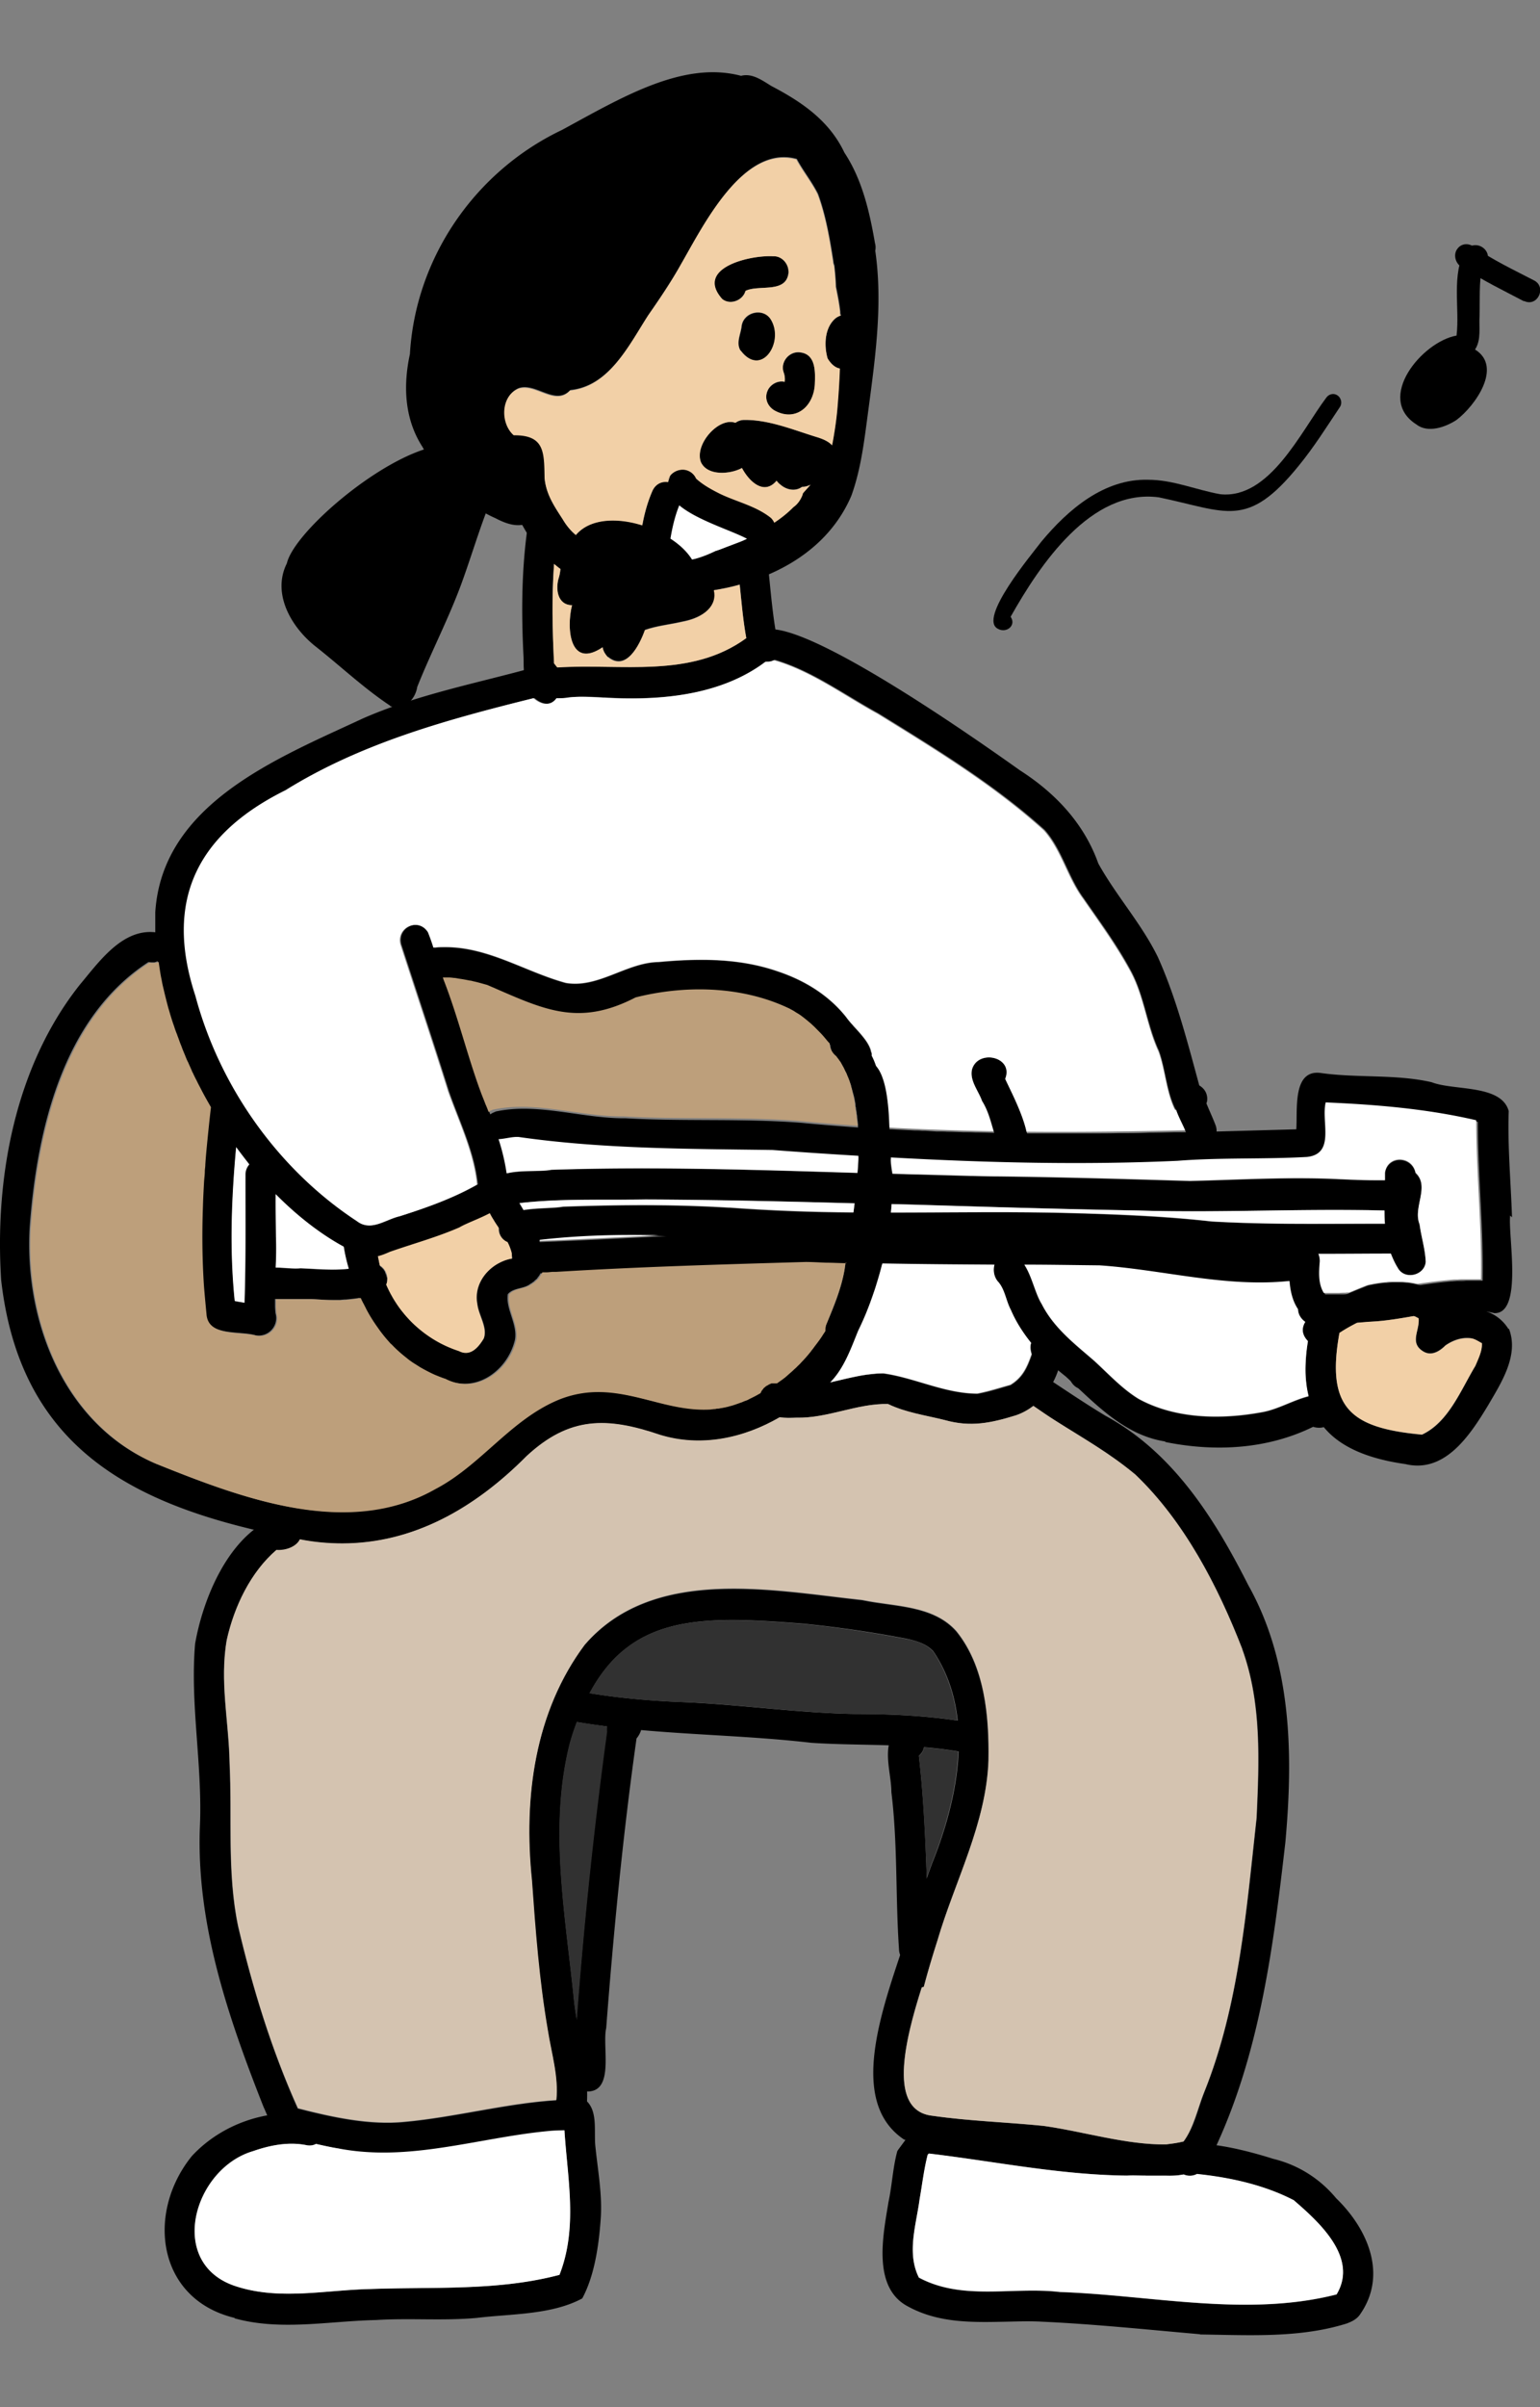
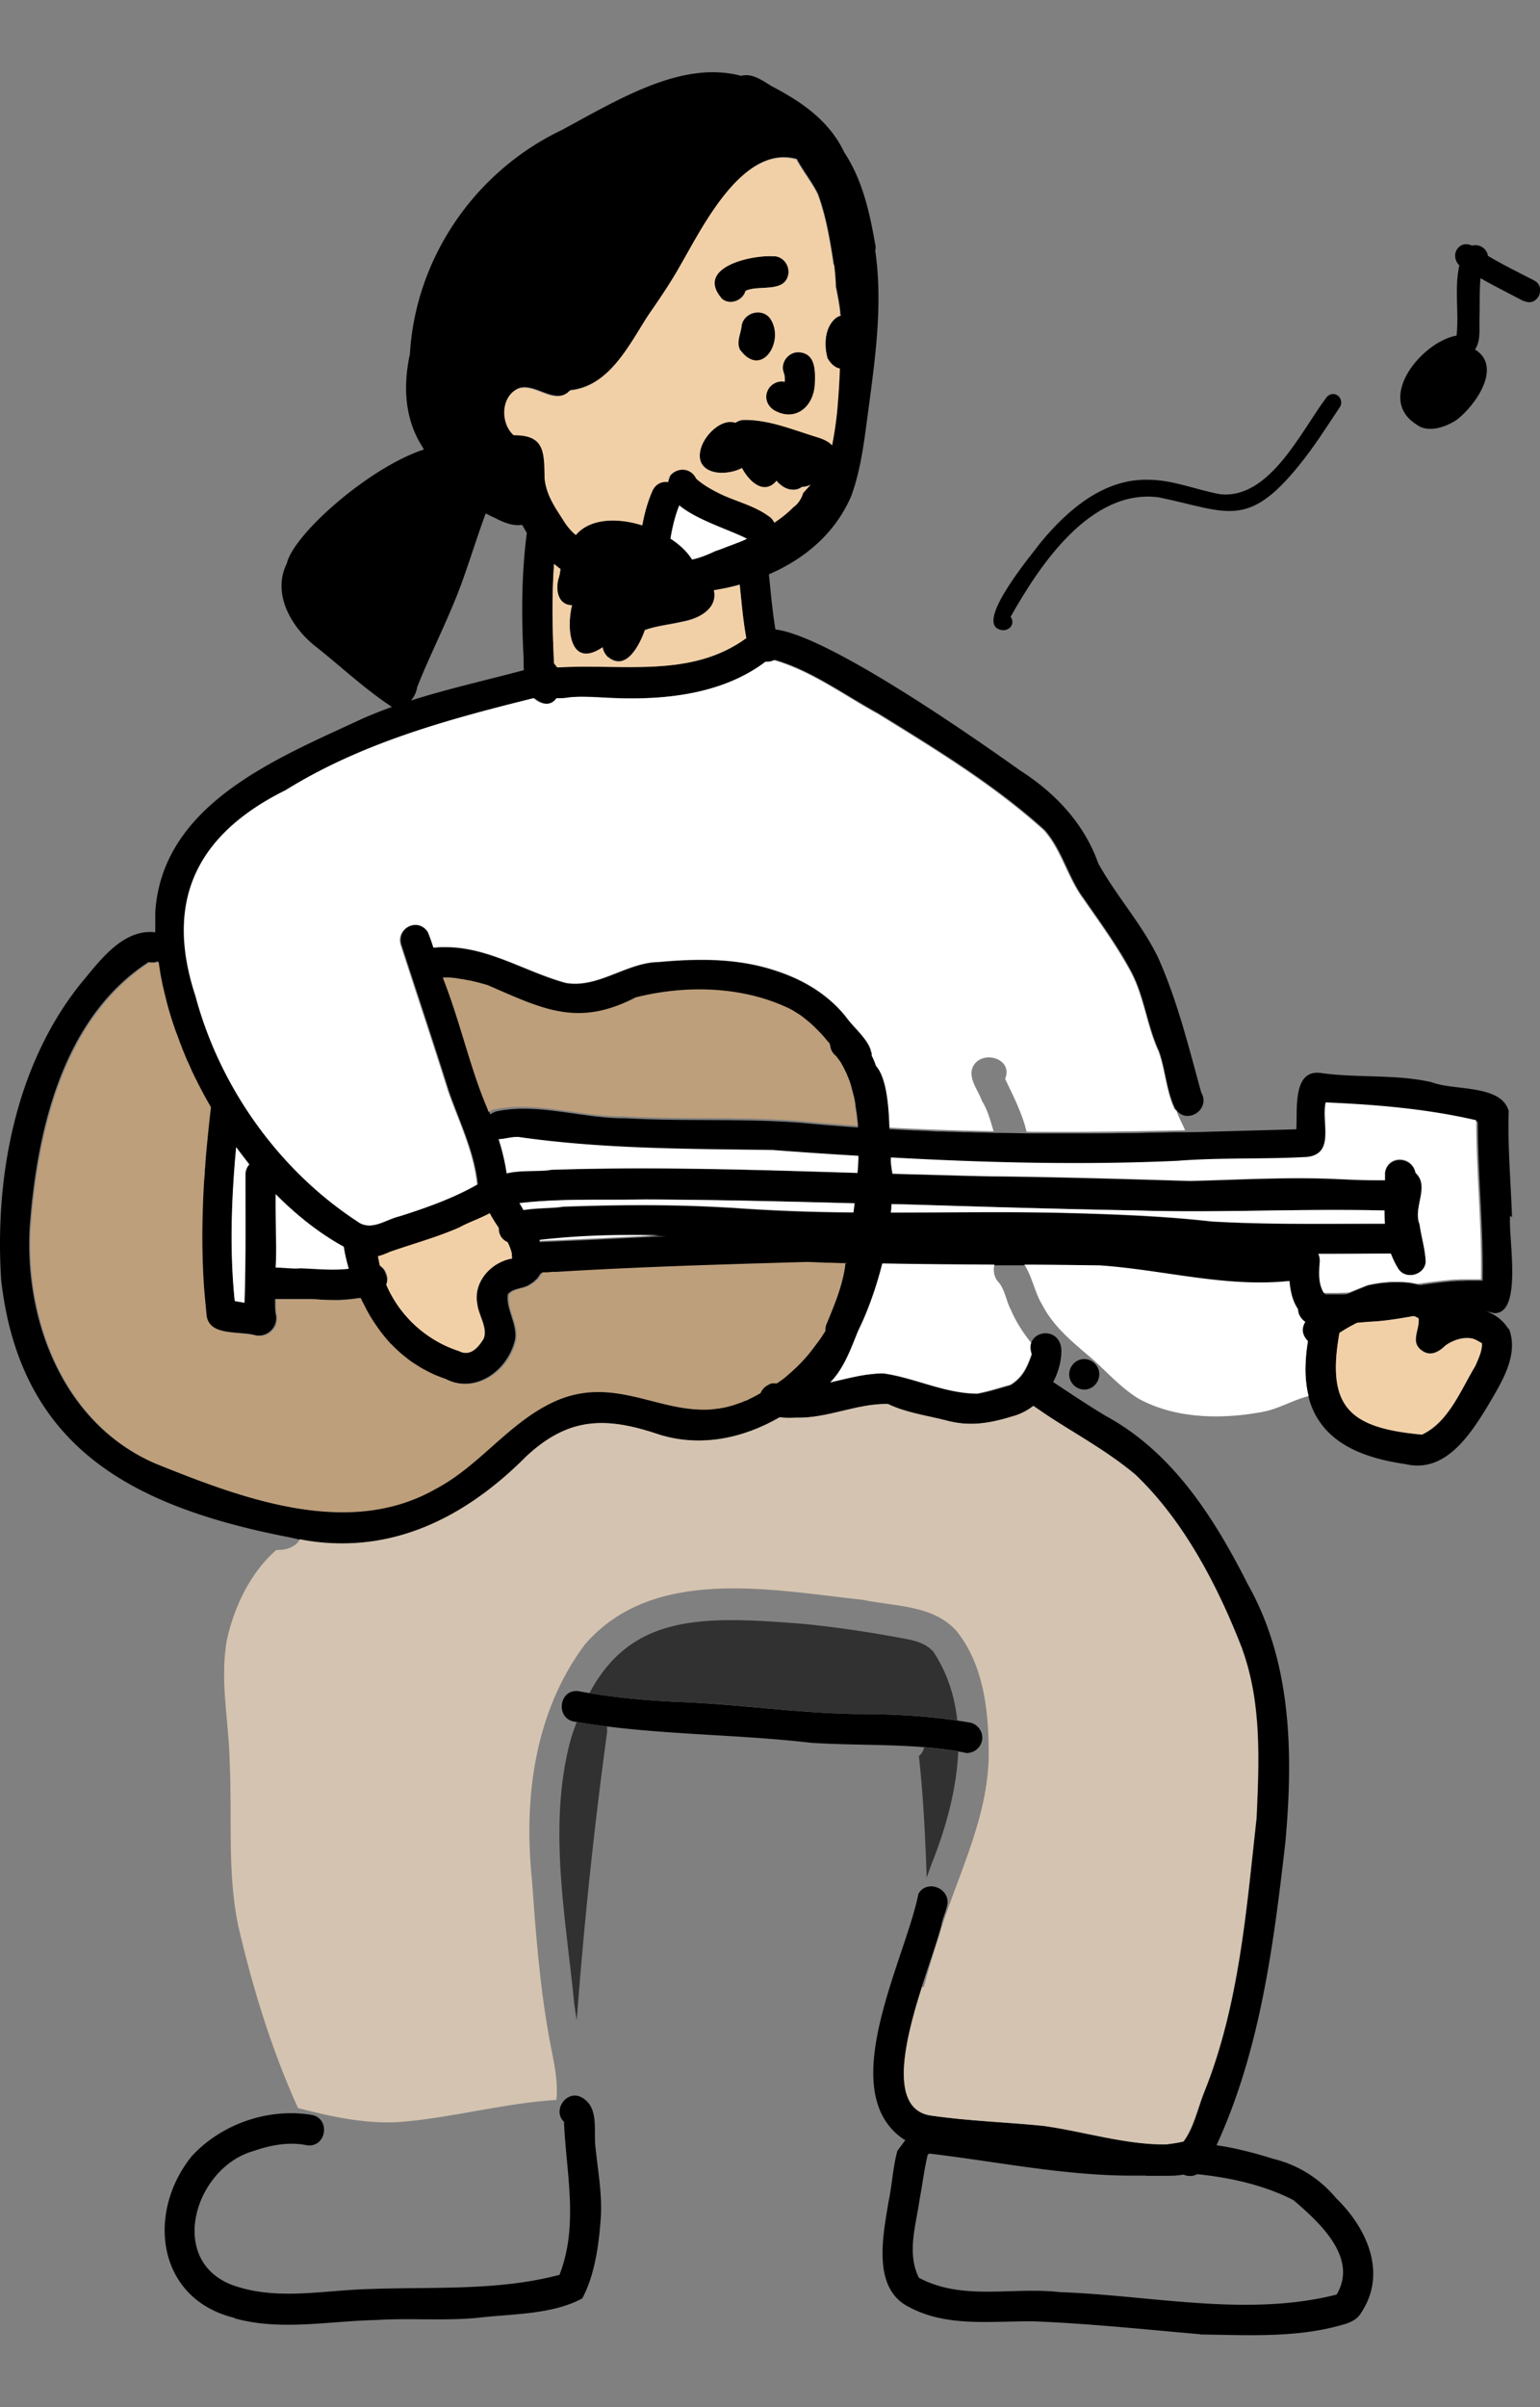
<svg xmlns="http://www.w3.org/2000/svg" width="64" height="100" viewBox="0 0 64 100" fill="none">
  <rect x="0" y="0" width="64" height="100" fill="#808080" stroke="none" />
  <path d="M16.227 29.325c-1.104-.729-2.09-1.667-3.133-2.486-.986-.788-1.803-2.176-1.173-3.434.276-1.208 3.409-3.983 5.695-4.732-.02-.04-.04-.07-.06-.11-.748-1.157-.807-2.535-.521-3.853.236-4.023 2.729-7.607 6.325-9.314 2.482-1.348 5.024-2.885 7.438-2.246.453-.12.867.18 1.251.419 1.261.659 2.414 1.438 3.045 2.775.739 1.118 1.044 2.456 1.27 3.764.03.1.03.21.01.31.316 2.166.01 4.382-.276 6.538-.167 1.228-.295 2.476-.719 3.644-1.241 2.895-4.551 4.063-7.527 4.063-.305 0-.61-.01-.916-.04-.581-.07-1.547-.03-2.069-.38-.05 0-.099.01-.148 0-.364 0-.768-.219-1.084-.369a5.458 5.458 0 0 1-1.93-2.066h-.03c-.375.05-.759-.11-1.084-.28a5.087 5.087 0 0 1-.404-.2c-.374 1-.68 2.027-1.054 3.036-.532 1.417-1.232 2.765-1.793 4.172-.07.45-.414.85-.847.85a.783.783 0 0 1-.296-.06h.03zm6.404-9.484c.059.69.404 1.188.758 1.737.227.39.542.69.916.909.08.1.168.2.266.28.247.189.513.299.818.349.217.04.444.05.66.06.06.02.109.03.168.05.187.05.374.09.561.12.138.02.286.03.424.03.187 0 .384-.01.571-.02h-.088c.384-.01.788-.03 1.152-.13.316-.08.601-.21.897-.34.04-.01.079-.02.118-.04.168-.06.335-.13.503-.19.177-.06.345-.12.512-.2.246-.099.463-.229.68-.369.05-.03.098-.06.157-.1a5.38 5.38 0 0 0 1.252-.928 1.058 1.058 0 0 0 .394-.569c.01-.01.02-.02.03-.04.186-.21.383-.419.551-.649.246-.33.463-.698.581-1.098.08-.25.109-.509.158-.768.05-.31.089-.61.118-.919.05-.669.099-1.348.118-2.026.02-.67.09-1.338.02-2.007v.01-.07.01c-.04-.35-.108-.689-.177-1.028-.01-.3-.04-.59-.07-.889a.423.423 0 0 1-.039-.16c-.147-.948-.315-1.906-.64-2.805-.256-.509-.62-.958-.887-1.457-.02 0-.04 0-.049-.01-2.197-.55-3.832 2.785-4.749 4.372-.414.73-.886 1.428-1.36 2.117-.807 1.248-1.625 2.965-3.25 3.125-.365.389-.779.22-1.202.06-.316-.12-.631-.24-.936-.14-.74.31-.76 1.447-.198 1.936h.04c1.241 0 1.222.71 1.241 1.757l-.02.03z" fill="#000" />
  <path d="M30.778 14.57c-.197-.34.02-.688.05-1.038.098-.579.916-.759 1.221-.24.562.939-.404 2.406-1.26 1.278h-.01zM32.236 17.086c-.305-.15-.482-.5-.344-.829.108-.28.433-.459.719-.389.02-.14 0-.28-.05-.41-.137-.449.276-.898.73-.808.63.1.59.829.571 1.328-.05.898-.759 1.547-1.626 1.108zM32.394 20.11s-.089-.089-.128-.139c-.532.639-1.162.01-1.438-.529-.473.26-1.429.34-1.705-.24-.335-.878 1.202-2.376 1.813-1.297.217.01.424.14.561.3.06.069.119.139.168.209.483-.61 1.192-.08 1.429.479.936-.16 1.27 1.278.236 1.328-.286.21-.68.12-.926-.12l-.01.01z" fill="#000" />
  <path d="M33.596 20.11a.997.997 0 0 1-.61-.239.57.57 0 0 1-.178-.34c-.601-.269-1.458-.239-1.862-.798-.818-.04-.848-1.248-.01-1.288 1.044-.01 2.05.42 3.034.72.355.109.75.289.779.718.473.21.473.968-.02 1.158-.355.13-.749.1-1.123.07h-.01zM26.768 24.374c-.502-.19-.404-.77-.305-1.188.177-.939.256-1.907.65-2.786.325-.768 1.478-.3 1.173.48-.385.908-.454 1.926-.64 2.895.019.439-.483.778-.868.599h-.01z" fill="#000" />
  <path d="M31.182 22.457c-.867-.55-4.02-1.258-3.32-2.696a.907.907 0 0 0-.108.22c.069-.34.453-.539.768-.46a.64.64 0 0 1 .414.35c.296.27.63.46.985.63.7.339 1.508.508 2.128 1.007.572.57-.246 1.468-.857.939l-.01.01zM34.394 14.89c-.158-.55-.128-1.308.355-1.687.325-.22.827-.26 1.103.07.227.269.168.618.079.928-.148.789-.946 1.657-1.537.689zM30 12.414c-1.143-1.298 1.202-1.827 2.128-1.767.345-.02.63.29.64.629-.049.948-1.231.529-1.793.809-.108.399-.65.598-.975.329z" fill="#000" />
  <path d="M25.104 28.976c-.513-.03-.986-.06-1.449 0-.542.09-1.143.04-1.488-.45-.492-.23-.384-.848-.413-1.297-.089-1.787-.08-3.584.177-5.361.128-.859 1.409-.64 1.241.21-.266 1.876-.236 3.623-.147 5.48.049.05.088.11.138.17 2.67-.17 5.537.47 7.852-1.218-.187-1.038-.237-2.097-.375-3.145a.631.631 0 0 1 .532-.718c.335-.05.67.19.71.539.128 1.098.197 2.216.404 3.314.108.19.128.42 0 .619-1.931 1.777-4.759 2.006-7.261 1.847h.079v.01z" fill="#000" />
  <path d="M23.025 27.828c.354.38.345.888.138 1.178 0 .02-.02.03-.04.05l-.088.09a.22.22 0 0 0-.05.03c-.01.01-.04.02-.059.03-.02.01-.04.01-.059.02h-.05c-.177.03-.384-.04-.61-.23-3.567.878-7.143 1.857-10.306 3.823-3.655 1.807-5.064 4.552-3.743 8.536 1.014 3.803 3.458 7.237 6.709 9.364.581.459 1.163-.06 1.773-.2 1.104-.36 2.207-.739 3.222-1.318-.138-1.357-.759-2.595-1.202-3.873-.64-2.037-1.32-4.073-1.98-6.1-.187-.709.749-1.128 1.143-.509.049.12.098.25.147.39.02.05.03.09.05.14.01.04.03.08.04.12.127.418.255.868.383 1.257.03.09.07.18.099.27.532 1.407.896 2.865 1.399 4.282l.089.24c.059.16.128.32.187.479.04.11.079.21.128.32.148.369.286.748.404 1.127.148.47.266.939.335 1.418.02.11.03.22.04.33.039.06.058.12.078.18.098.299-.03.548-.256.758-.158.14-.355.27-.572.38-.453.239-.975.419-1.26.588-.937.41-1.932.68-2.897 1.019a1.84 1.84 0 0 1-.296.12c-.03.01-.059.02-.098.03-.03 0-.07.02-.099.03-.187.05-.374.06-.561.02-.286-.12-.572-.26-.858-.41-.995-.55-1.95-1.298-2.837-2.186-.384-.39-.749-.799-1.094-1.228-.187-.23-.364-.47-.541-.71a18.736 18.736 0 0 1-1.094-1.676c-.138-.24-.276-.49-.404-.729-.069-.12-.128-.25-.187-.37-.06-.11-.109-.219-.168-.339 0-.02-.02-.04-.03-.06-.058-.12-.108-.24-.157-.359-.04-.1-.089-.19-.128-.29l-.079-.19c-.04-.09-.079-.189-.108-.279-.05-.12-.099-.25-.138-.37v-.01c-.05-.129-.089-.259-.138-.379-.04-.13-.089-.259-.128-.379-.04-.12-.07-.24-.108-.37-.08-.269-.138-.528-.198-.788-.03-.12-.059-.25-.078-.37-.03-.129-.05-.249-.07-.379l-.058-.379c-.06-.41-.09-.819-.109-1.218v-.848c.286-4.523 5.104-6.41 8.611-8.047 2.128-.938 4.473-1.417 6.68-2.006.414-.16.916-.37 1.27.01l.01-.03z" fill="#000" />
  <path d="M22.552 52.156c.04.24.02.48-.07.69 0 .02-.019.039-.029.059a.42.42 0 0 1-.088.14c-.01.02-.03.04-.04.06-.01.01-.02.03-.04.04-.01.01-.019.02-.039.03l-.059.06c-.02.02-.05.03-.069.05-.02.02-.049.03-.079.05-.275.219-.7.149-.936.428-.098.61.414 1.248.296 1.897-.305 1.298-1.675 2.276-2.946 1.608-.079-.03-.157-.05-.226-.08-.06-.02-.119-.05-.178-.07a5.152 5.152 0 0 1-.847-.46c-.069-.04-.128-.09-.197-.13-.06-.04-.108-.079-.168-.129a5.358 5.358 0 0 1-.61-.549l-.109-.11a4.624 4.624 0 0 1-.394-.479.36.36 0 0 1-.069-.1 5.49 5.49 0 0 1-.512-.828.914.914 0 0 1-.07-.14c-.048-.09-.098-.19-.137-.28a8.515 8.515 0 0 1-.443-1.218 7.13 7.13 0 0 1-.207-.908c0-.05-.02-.11-.03-.16 0-.469.522-.808.936-.569.306.27.424.689.512 1.118.03.13.05.25.08.38.048.24.108.469.206.669.02.04.04.09.06.13.029.08.068.159.108.239.04.08.069.15.118.22 0 .01.01.02.02.04.03.06.069.12.098.17.01.02.03.049.05.069.029.06.068.11.108.17 0 .01.02.03.03.04.039.06.088.12.137.18l.02.02.128.159c.02.02.04.05.069.07a3.274 3.274 0 0 0 .345.35l.177.149c.099.08.187.15.296.22.049.04.088.07.138.1.069.05.138.09.207.13.049.03.108.06.157.09.05.03.089.049.138.069.06.03.128.07.197.09.158.07.325.13.493.19.463.24.798-.14 1.024-.52.178-.449-.216-.968-.266-1.437-.118-.63.197-1.218.69-1.567.02-.02.04-.03.06-.04.029-.02.058-.04.078-.05l.177-.09c.05-.02.089-.04.138-.06.02 0 .05-.02.07-.02.049-.02.098-.03.137-.04.02 0 .05 0 .07-.01h.029c0-.08-.02-.15-.04-.22 0-.04-.02-.08-.03-.12-.039-.12-.088-.239-.147-.359-.109-.21-.237-.41-.365-.609-.059-.09-.118-.17-.167-.26-.03-.05-.06-.1-.089-.139-.04-.06-.069-.13-.108-.19a1.838 1.838 0 0 1-.197-.609c0-.23.118-.429.295-.549.148-.1.345-.13.522-.08.08.02.148.05.207.09.158.11.257.3.266.5.04.08.09.15.129.229.059.09.118.19.167.28.256.409.522.808.67 1.257 0 .01 0 .03.01.04.069.2.108.4.118.61h.02zM25.261 27.299a.878.878 0 0 1-.207-.36c0-.02 0-.03-.01-.05-1.36.919-1.517-.768-1.27-1.747-.621 0-.71-.689-.543-1.168.138-.479.02-1.158.503-1.437.887-1.857 4.68-.6 5.212 1.058 1.27.898.847 1.947-.562 2.216-.59.14-1.054.17-1.576.35-.217.608-.778 1.747-1.537 1.118l-.01.02z" fill="#000" />
  <path d="M35.754 54.502c-.05.12-.089.25-.138.37-.04.11-.089.23-.128.34v.01c-.05.119-.089.239-.138.358-.01.03-.02.06-.04.08v.03s-.03.08-.049.12c-.02.04-.03.08-.05.12-.048.11-.108.23-.157.34-.04.07-.089.14-.128.209l-.089.12c-.108.17-.226.33-.344.499-.06.09-.129.18-.188.27-.039.05-.088.09-.138.14-.364.359-.748.698-1.172.988-.197.14-.394.27-.6.389-1.508.878-3.282 1.248-4.976.729-2.207-.75-3.764-.769-5.547.888-2.177 2.186-4.73 3.624-7.655 3.624-.572 0-1.163-.05-1.764-.17-.118-.02-.236-.05-.364-.08-.523-.1-1.045-.21-1.547-.329C4.966 62.219.798 59.733.049 53.185c-.276-4.263.582-8.895 3.271-12.28.788-.938 1.754-2.325 3.123-2.176h.02c.65.17.552 1.008.079 1.208-.02 0-.04.01-.05.02-.029 0-.049.02-.078.02h-.04c-.059 0-.128 0-.207-.01-3.576 2.326-4.64 7.018-4.935 11.021-.227 3.954 1.448 8.186 5.211 9.804 3.577 1.437 7.98 3.124 11.606 1.048 1.912-.998 3.153-2.925 5.183-3.734 1.399-.539 2.6-.24 3.783.07.808.2 1.606.41 2.463.36.069 0 .138-.01.207-.02h.128c.118-.02.236-.04.364-.07a.8.8 0 0 0 .148-.04c.04 0 .089-.02.138-.04l.06-.02c.078-.03.167-.06.255-.09l.148-.06c.05-.02.099-.04.158-.07.049-.02.098-.05.157-.08.099-.05.207-.11.316-.17 0 0 .059-.03.088-.05.217-.11.414-.229.611-.359.079-.05.158-.11.237-.17l.118-.09c.03-.02.059-.05.089-.08a3.3 3.3 0 0 0 .275-.249c.04-.04.08-.08.119-.11l.167-.17c.138-.139.276-.299.394-.448.05-.05.089-.11.128-.17.06-.07.109-.14.158-.21.069-.09.138-.18.197-.28.05-.06.089-.13.128-.189v-.02s.05-.07.069-.11c.286-.449.7-1.198 1.3-.748.03.02.06.05.08.07l.039.01zM36.236 43.73s.01.09 0 .13c0 .08-.02.16-.059.24a.78.78 0 0 1-.226.26.597.597 0 0 1-.591.03.745.745 0 0 1-.257-.21c-.206-.26-.404-.53-.62-.789 0 0-.06-.08-.099-.12a5.117 5.117 0 0 0-.305-.349l-.099-.1-.118-.12c-.05-.05-.099-.09-.148-.14-.108-.1-.226-.199-.354-.289-.05-.03-.09-.07-.138-.1a1.69 1.69 0 0 0-.178-.11l-.207-.12c-.059-.03-.108-.05-.167-.08-1.931-.878-4.227-.908-6.256-.398-2.434 1.257-3.882.469-6.168-.52a6.016 6.016 0 0 0-.571-.15l-.148-.03a6.113 6.113 0 0 0-.453-.08l-.207-.03c-.079 0-.158-.019-.236-.019h-.316a.668.668 0 0 1-.552.04c-.453-.18-.522-.829-.137-1.118a.79.79 0 0 1 .384-.17c.167-.03.345-.03.502-.03 1.803 0 3.32 1.028 5.005 1.488 1.34.23 2.522-.849 3.852-.869 1.675-.16 3.35-.17 4.956.39 1.104.369 2.108.978 2.838 1.896.059.08.128.17.207.26.029.03.059.06.078.09.07.08.148.16.217.24.03.03.06.07.089.099.088.11.177.21.246.32.02.03.04.05.05.08.078.13.127.249.147.379h.04z" fill="#000" />
  <path d="M36.906 46.845c0 .33 0 .76-.02 1.248 0 .21-.019.44-.029.67-.03.398-.059.818-.098 1.257l-.04.35c-.03.279-.059.568-.098.848l-.06.44c-.039.279-.078.558-.127.828-.09.519-.197 1.018-.316 1.467-.01 0-.03.02-.04.02-.167.12-.236.28-.305.47 0 .02-.01.04-.02.05-.049.12-.088.249-.137.369-.04.11-.089.23-.128.34v.01c-.05.119-.089.239-.138.358 0 .03-.02.06-.04.08v.03a.632.632 0 0 1-.423.19.61.61 0 0 1-.188-.03c-.01 0-.02 0-.029-.02a.661.661 0 0 1-.365-.529c0-.1 0-.19.04-.28.315-.748.63-1.497.758-2.296.01-.09.03-.17.04-.26.04-.259.088-.528.128-.818.03-.16.05-.32.079-.479.04-.26.079-.529.118-.799.02-.13.03-.25.05-.379.048-.41.098-.838.117-1.258.02-.24.03-.469.04-.699.01-.429 0-.848-.02-1.258v-.05c0-.1-.02-.199-.03-.299 0-.05-.01-.1-.02-.15 0-.07-.019-.13-.029-.19 0-.04 0-.07-.02-.11v-.059c0-.04-.01-.09-.02-.13a2.36 2.36 0 0 0-.088-.38c-.01-.05-.03-.099-.04-.149-.009-.05-.029-.09-.038-.14v-.02c-.01-.05-.03-.09-.05-.14v-.01c0-.02-.02-.05-.03-.07-.02-.05-.039-.1-.059-.139-.01-.03-.02-.05-.029-.08-.02-.05-.05-.11-.079-.16-.03-.05-.05-.1-.079-.15-.01-.02-.03-.05-.04-.07a.91.91 0 0 0-.078-.129.302.302 0 0 0-.05-.07.645.645 0 0 0-.098-.13c-.02-.02-.04-.03-.059-.05a.589.589 0 0 1-.167-.25c0-.02-.01-.04-.02-.059 0-.03-.01-.06-.02-.09v-.07c0-.08.01-.16.05-.24.64-.888 1.27-.239 1.714.72v.02c.03.06.05.12.079.18.03.079.059.149.088.229.306.798.483 1.677.454 2.046.02.11.03.29.03.51l-.02-.04zM11.468 51.398c.02.419 0 .838-.01 1.257-.02.44-.04.869-.03 1.298V54.243c0 .11.01.21.02.31a.727.727 0 0 1-.827.918c-.68-.2-2.02.06-2.08-.909-.048-.4-.088-.798-.108-1.208a32.605 32.605 0 0 1-.039-3.254c.01-.35.03-.699.05-1.048 0-.14.02-.27.029-.41 0-.09.01-.18.02-.27.02-.309.049-.618.078-.928.05-.489.099-.978.158-1.467v-.02c.108-.819 1.35-.669 1.251.16-.059.509-.118 1.028-.157 1.547-.197 2.126-.276 4.293-.06 6.39.09.019.188.029.276.049.04 0 .09.02.129.02.059-1.777.029-3.544.039-5.321 0-.16.059-.31.157-.42a.608.608 0 0 1 .464-.219c.335 0 .64.28.63.629v.819c0 .599 0 1.188.01 1.787z" fill="#000" />
  <path d="M16.089 53.045V53.265c0 .03-.02.06-.03.1 0 .02-.02.04-.03.07-.157.289-.472.358-.758.418-.108.02-.217.05-.325.06a2.27 2.27 0 0 1-.276.04l-.276.03h-.02c-.078 0-.167.01-.246.02H13.832c-.177 0-.364 0-.541-.02-.138 0-.266-.02-.404-.02h-1.892c-.492-.03-.739-.729-.374-1.078.236-.18.532-.22.827-.22.345 0 .71.06 1.035.03.66.03 1.34.09 2 .02.157-.02.315-.05.482-.08a.809.809 0 0 1 .562-.14c.099.01.177.05.256.1.02.01.05.03.07.05l.058.06c.02.02.04.04.05.07.01.02.03.04.039.06v.02c.01.02.02.05.03.07.01.02.02.05.03.07 0 .03.009.06.019.08l.01-.03zM62.759 50.5c-.09.858.541 4.092-.66 4.052-.07-.02-.148-.03-.217-.05-1.025-.2-2.08-.02-3.113.17h-.01l-.414.07c-.424.07-.857.13-1.281.16-.217.02-.434.04-.66.05-.63.05-1.271.08-1.902.06a.497.497 0 0 1-.256-.09.3.3 0 0 1-.069-.05c-.01 0-.02-.02-.03-.03-.019-.02-.039-.03-.048-.05a.302.302 0 0 1-.05-.07.4.4 0 0 1-.049-.09.688.688 0 0 1-.05-.23c-.226-.339-.315-.758-.354-1.168-2.66.28-5.261-.469-7.892-.648-.6 0-1.211-.02-1.812-.02h-5.074c-.325 0-.64 0-.966-.01-.384 0-.778 0-1.162-.02h-.217c-.355 0-.7-.01-1.054-.02h-.237c-.285 0-.571-.01-.857-.02-.286 0-.571-.02-.857-.03-3.448.1-6.906.19-10.355.41h-.128c-.088 0-.197.01-.295.02h-.158c-.552.03-1.133 0-1.212-.56V52.116c.05-.22.197-.379.384-.459a.617.617 0 0 1 .306-.04h.02c.147 0 .305-.01.453-.02 1.645-.06 3.29-.15 4.946-.23 2.58-.12 5.172-.219 7.753-.179.07 0 .148 0 .217.01.099 0 .207.01.305.02.325.02.65.03.976.04h.285c2.867.09 5.744 0 8.611.07 2.75.12 5.459.988 8.227.629.315-.35.857-.19 1.044.19.04.09.07.19.06.309-.05.47-.07.928.167 1.318h.64c.089 0 .168 0 .256-.01.06 0 .109 0 .168-.01.946-.07 1.892-.23 2.837-.36.099-.01.197-.03.296-.04.345-.05.68-.09 1.025-.12.098 0 .187-.02.285-.02h.08c.088 0 .167 0 .255-.01H61.616c.04-2.196-.197-4.392-.197-6.598-2.07-.48-4.168-.65-6.247-.739-.206.799.414 2.136-.778 2.266-1.783.11-3.586.02-5.38.16-3.94.18-7.95.08-11.91-.14h-.139l-1.103-.06h-.118c-1.192-.07-2.384-.16-3.557-.24-3.527-.05-7.054-.04-10.551-.538-.267-.02-.572.08-.838.09-.276.01-.512-.06-.63-.44a.635.635 0 0 1 .236-.689c.01-.01.03-.02.05-.03l.029-.02s.02 0 .03-.01c.01 0 .029-.01.039-.02.02 0 .03-.01.049-.02 1.773-.379 3.596.3 5.399.28 2.433.14 4.877 0 7.31.19.808.08 1.626.14 2.434.2h.05c.403.03.807.05 1.201.07h.079c.315.02.63.03.946.05.098 0 .197 0 .285.01h.138l.463.03h.08c.127 0 .255 0 .383.01.227 0 .454.01.67.02.168 0 .325 0 .493.01.286 0 .562.009.847.019.454 0 .907.01 1.36.02H45.3c.404 0 .818 0 1.222-.01.404 0 .818 0 1.222-.02.364 0 .729-.01 1.093-.02h.493c.434 0 .867-.02 1.31-.03l3.232-.09c.059-.798-.177-2.525 1.044-2.336 1.508.21 3.114.04 4.582.38.916.359 2.896.08 3.202 1.198-.05 1.467.088 2.945.137 4.412l-.078-.07z" fill="#000" />
  <path d="M58.956 49.67c0 .35-.286.64-.621.64-.266 0-.532-.02-.798-.03-.227 0-.453 0-.68-.01H55.931c-2.867-.02-5.704.11-8.571.02l-2.74-.06c-1.89-.04-3.792-.1-5.684-.16-.63-.02-1.261-.04-1.892-.05h-.295c-.325 0-.65-.02-.986-.03h-.265c-2.907-.08-5.803-.14-8.7-.16-1.872.04-3.803-.06-5.655.21a.633.633 0 0 1-.71-.54c-.088-1.097 1.774-.748 2.473-.898 4.247-.14 8.473 0 12.72.13h.167c.355.02.7.03 1.044.04h.247l1.083.03 2.168.06c.364 0 .72.02 1.084.02 2.68.03 5.36.11 8.03.19 2.088-.05 4.187-.18 6.285-.07.167 0 .325.01.493.02.285 0 .58.02.867.02h1.211c.345 0 .631.28.631.628h.02z" fill="#000" />
  <path d="M57.892 50.828c.807 0 .847 1.258.01 1.278h-.109c-.946 0-1.892 0-2.837.01h-.178c-1.497 0-2.995-.01-4.482-.1h-.02c-.73-.06-1.468-.14-2.197-.2h-.02c-3.724-.299-7.507-.119-11.222-.149h-1.556c-2.63-.04-5.271-.27-7.892-.32-1.803-.04-3.606 0-5.399.25-.108.01-.207.03-.315.04-.05 0-.089.01-.138.02-.335.08-.68-.09-.778-.44-.247-1.187 1.92-.938 2.65-1.077 2.295-.08 4.6-.1 6.877.04h.049c1.724.13 3.428.19 5.143.2h1.557c2.59 0 5.172-.05 7.773.03 1.892.06 3.744.139 5.547.339 1.399.08 2.788.1 4.187.1H57.91l-.02-.02z" fill="#000" />
  <path d="M58.089 52.695c-.74-1.197-.523-2.625-.532-3.953.108-.739 1.123-.719 1.27 0 .611.57-.118 1.438.168 2.137.07.519.236 1.038.256 1.567-.049.579-.886.769-1.162.25zM48.837 46.047c-.354-.72-.404-1.667-.67-2.396-.502-1.088-.61-2.326-1.192-3.375-.6-1.098-1.25-1.966-1.93-2.954-.65-.879-.897-2.027-1.626-2.846-2.099-1.896-4.532-3.374-6.907-4.841-1.409-.77-2.768-1.777-4.305-2.227-.67.34-1.242-.639-.66-1.108 1.123-1.208 9.418 4.692 10.837 5.7 1.468.939 2.67 2.207 3.261 3.874.75 1.348 1.793 2.496 2.473 3.883.808 1.797 1.281 3.734 1.803 5.63.414.71-.63 1.379-1.074.67l-.01-.01zM61.32 56.728c.118-.289.276-.618.266-.928-.108-.06-.226-.14-.355-.18-.029-.01-.049-.02-.078-.03.01 0 .03 0 .049.02h.03c-.404-.1-.828.04-1.163.28-.246.24-.581.45-.916.25-.591-.36-.138-.869-.197-1.378-.03-.02-.07-.03-.099-.05a.293.293 0 0 0-.098-.04c-.759-.31-1.616-.08-2.365.29-.256.13-.512.27-.729.419-.562 3.114.453 3.943 3.429 4.223 1.113-.51 1.615-1.857 2.226-2.865v-.01zm1.39-1.527c.423 1.098-.316 2.236-.858 3.165-.748 1.238-1.793 2.855-3.448 2.456-1.547-.22-2.71-.7-3.4-1.548a3.104 3.104 0 0 1-.63-1.278c-.039-.15-.069-.31-.088-.479 0-.06-.01-.13-.02-.19-.02-.23-.02-.479 0-.728.01-.28.04-.57.089-.869a.819.819 0 0 1-.207-.35.502.502 0 0 1 .01-.269c0-.03.02-.05.03-.08 0-.02.019-.04.029-.06 0-.01.01-.02.02-.04.295-.489 1.152-.918 1.832-1.207.04-.02.079-.03.118-.05.06-.02.118-.05.168-.07.197-.08.364-.14.473-.19l.137-.03c.188-.04.385-.07.592-.09h.03c.098 0 .206-.02.305-.02h.01c.197 0 .394 0 .59.02.07 0 .139.02.208.03.069.01.137.03.197.04.58.14 1.074.47 1.27 1.078.532-.17 1.173-.16 1.695.07.345.14.63.38.828.7l.02-.01z" fill="#000" />
-   <path d="M48.424 59.883c-1.705-.26-2.917-1.577-4.128-2.695-.946-.749-1.813-1.637-2.296-2.766-.197-.369-.236-.808-.502-1.138-.385-.419-.207-1.188.413-1.188.877.12.976 1.448 1.38 2.087.502.988 1.37 1.657 2.177 2.356.601.549 1.153 1.158 1.852 1.587 1.537.839 3.429.859 5.084.56.739-.12 1.399-.56 2.118-.7.463 0 1.054.2.976.77-.06.448-.523.648-.927.518-1.91.939-4.088 1.048-6.147.63v-.02zM49.35 47.215c-.187-.59-.69-1.188-.513-1.837.138-.36.592-.53.917-.33-.02 0-.04-.01-.06-.02-.029 0-.049 0-.078-.02.335.07.59.35.551.71 0 .04-.02.08-.03.12.129.319.277.628.395.947.217.76-.896 1.149-1.192.41l.01.02zM42.03 48.193c-.335-.04-.542-.33-.552-.649-.237-.599-.306-1.248-.66-1.807-.148-.419-.532-.838-.414-1.318.256-.848 1.744-.519 1.38.4.305.719 1.802 3.394.246 3.374zM14.079 89.263c-.74-.12-1.458-.33-2.197-.48-.542-.159-.71-.788-.926-1.247-1.458-3.694-2.798-7.577-2.65-11.61.118-2.606-.414-5.102-.198-7.637.325-1.857 1.32-4.263 3.055-5.132.088-.03.177-.03.266-.03.088 0 .187 0 .275-.03.326-.1.69.1.779.44.167.619-.493.918-1.005.868-1.084.929-1.754 2.366-2.06 3.734-.295 1.737.09 3.394.119 5.121.108 2.256-.108 4.553.355 6.769.61 2.585 1.399 5.151 2.482 7.567 1.439.37 2.995.709 4.454.559 2.078-.19 4.236-.769 6.285-.898.099-.979-.197-1.947-.354-2.906-.355-2.056-.523-4.142-.66-6.229-.355-3.404.108-6.978 2.197-9.783 2.837-3.275 7.753-2.266 11.546-1.857 1.32.28 2.936.2 3.902 1.298 1.182 1.467 1.36 3.534 1.33 5.36-.089 2.616-1.4 5.022-2.118 7.478a38.883 38.883 0 0 0-.572 1.937c-.256.05-.522.15-.729.289-.256.17-.492.36-.719.57-.03.029-.06.049-.079.079.473-2.067 1.153-4.073 1.872-6.06 1.104-2.735 1.813-6.23.06-8.835-.287-.31-.7-.429-1.104-.519a48.088 48.088 0 0 0-4.306-.629c-4.867-.38-8.118-.449-9.694 4.982-.897 3.524-.158 7.257.187 10.801.197 1.508.68 3.015.483 4.543.088.898-.946.698-1.498.778-2.295.2-4.591.899-6.896.899-.621 0-1.242-.05-1.872-.17l-.01-.02zM35.488 55.211c-.05.12-.089.25-.138.37-.099.23-.197.459-.306.678a3.94 3.94 0 0 1-.216.34c-.345-.42-.326-1.248.66-1.388z" fill="#000" />
  <path d="M47.616 90.381h-.779c-2.837-.03-5.546-.609-8.335-.928-.138-.02-.285-.02-.433-.02-.266 0-.532 0-.749-.11.02-.02.03-.04.05-.07l.177-.24c.177-.239.364-.469.561-.698h.05c.118-.02.226-.06.344-.11.306.08.611.17.917.22.157.03.315-.01.443-.09 2.177.28 4.365.719 6.552.758h-.089c.956.01 1.931.09 2.867-.13.434-.578.591-1.367.857-2.046 1.449-3.604 1.754-7.567 2.178-11.4.108-2.356.216-4.772-.601-7.018-1.015-2.616-2.414-5.311-4.444-7.248-1.074-.889-2.157-1.498-3.31-2.226-.335-.21-.65-.43-.966-.65a.684.684 0 0 0 .188-.568c-.02-.15-.06-.29-.09-.43-.048-.19-.098-.369-.147-.559 1.025.66 2.04 1.368 3.084 1.997 2.798 1.517 4.522 4.243 5.93 7.028 1.824 3.245 1.873 7.058 1.548 10.682-.503 4.382-1.074 8.845-2.985 12.858-.434.898-1.41 1.008-2.365 1.008h-.443l-.01-.01zM44.434 57.098c0-.35.285-.639.62-.639s.63.28.63.629c0 .35-.285.639-.62.639a.637.637 0 0 1-.63-.63zM37.103 48.752v.02c0 .42-.02.839-.049 1.258v.04c0 .1-.02.2-.03.3-.029.289-.068.568-.108.858-.02.15-.049.29-.079.44-.049.279-.108.548-.177.828-.059.25-.128.499-.207.748l-.05.17c-.029.11-.068.21-.107.32-.04.12-.08.23-.119.34 0 .029-.02.059-.03.089-.039.11-.088.23-.127.34 0 0 0 .02-.01.03-.04.1-.079.199-.128.299-.07.16-.138.31-.217.459-.286.709-.552 1.468-1.064 2.047-.02.03-.05.06-.079.08l-.02.02c-.049.06-.108.11-.167.16-.434.319-.837.977-1.34.898a.669.669 0 0 1-.335-.17c-.236-.23-.266-.669-.02-.899.808-.559 1.281-1.307 1.665-2.116v-.02c.247-.53.454-1.088.68-1.647.158-.39.296-.779.404-1.168.079-.27.138-.55.187-.819.03-.16.06-.31.08-.469.039-.27.068-.54.098-.809l.03-.379c.029-.42.039-.839.029-1.258 0-.23 0-.47-.02-.699-.02-.419-.05-.838-.089-1.258a40.17 40.17 0 0 0-.167-1.527c-.493-.39-.217-1.288.453-1.198a.68.68 0 0 1 .473.29c.01.02.02.03.04.05.029.03.049.07.068.11l.06.12c.01.03.03.059.039.099 0 .01 0 .02.01.04.01.04.03.07.04.11.019.06.039.12.058.19.03.09.05.19.07.289l.029.21c0 .05.01.09.02.14 0 .07.02.149.03.219 0 .05 0 .11.019.16v.1c0 .06 0 .13.01.19v.199c0 .1 0 .2.01.3.02.449.03.888.049 1.257v.13c.01.21.04.38.069.52l.02-.03z" fill="#000" />
  <path d="M44.108 56.05c.03 1.158-.807 2.386-1.891 2.745-1.045.33-1.882.5-2.956.2-.798-.2-1.626-.31-2.364-.67-1.291-.02-2.503.6-3.803.57-.217 0-.464.02-.7-.02-.286-.04-.542-.15-.729-.38-.168-.22-.177-.439-.089-.628 0 0 .01-.03.02-.04a.38.38 0 0 1 .089-.13c.01-.02.03-.03.04-.05.019-.02.038-.03.058-.05.03-.02.05-.04.08-.05.029-.02.058-.03.088-.05.02 0 .03-.01.049-.02.02 0 .04-.01.06-.02.019-.01.038 0 .068 0h.138c.089 0 .177.04.266.09.03.02.06.04.089.07.542.04 1.044-.02 1.546-.12.119-.02.227-.05.345-.07.06-.01.109-.03.168-.04l.522-.12c.236-.05.463-.1.7-.14.039 0 .078-.01.118-.02h.059c.059 0 .108-.019.167-.019.06 0 .128-.01.197-.02H36.73c1.29.18 2.552.839 3.901.839.464-.08.917-.23 1.37-.36.512-.31.7-.739.887-1.278a.981.981 0 0 1-.05-.27v-.119c0-.02 0-.03.01-.05v-.02c.178-.589 1.192-.609 1.261.25v-.01zM49.862 96.97c-2.177-.19-4.374-.42-6.552-.52-.502-.03-1.005-.01-1.517 0-1.39.03-2.788.06-4.05-.628-1.507-.779-1.044-2.965-.817-4.353.148-.688.177-1.417.365-2.106.02-.03.039-.06.069-.09l.177-.24c.167-.22.335-.439.522-.638.552-.09 1.094.529.493 1.128-.148.619-.217 1.228-.335 1.847-.148 1.068-.542 2.226-.03 3.254 1.192.639 2.503.599 3.813.559.69-.02 1.38-.04 2.05.04 3.802.13 7.763 1.048 11.497.1.916-1.528-.72-3.005-1.793-3.923-1.222-.63-2.64-.939-4-1.079a.636.636 0 0 1-.74-.1c-1.063-2.046 3.075-.798 3.892-.539 1.035.25 1.941.819 2.621 1.638 1.31 1.268 2.158 3.184.985 4.841-.148.21-.384.3-.532.36-1.3.41-2.66.489-4.02.489-.699 0-1.398-.02-2.088-.03l-.01-.01zM9.744 96.291c-3.212-.778-3.685-4.352-1.774-6.718 1.232-1.338 3.173-2.007 4.956-1.717.818.12.66 1.357-.158 1.267-.748-.16-1.527-.01-2.246.24-2.492.719-3.635 4.722-.67 5.63 1.793.57 3.685.14 5.518.1 2.64-.1 5.3.09 7.881-.589.808-2.076.276-4.233.187-6.359-.512-.49.148-1.378.76-.998.708.41.462 1.377.55 2.066.1.979.287 1.967.217 2.955-.078 1.108-.256 2.366-.768 3.315-1.27.688-2.985.638-4.364.808-1.4.13-2.798 0-4.207.09-1.951.04-3.961.46-5.872-.07l-.01-.02z" fill="#000" />
  <path d="M48.246 90.361c-2.236-.09-4.423-.828-6.65-.918-1.34-.15-2.778-.05-4.04-.57-2.925-1.986.07-7.457.611-10.192.316-.589 1.242-.29 1.212.37-.04.309-.187.579-.246.878-.345 1.617-3.113 7.667-.384 7.966 1.537.22 3.064.27 4.6.42 1.902.26 3.922.958 5.833.728.779-.19 1.114.999.335 1.228-.414.1-.847.15-1.27.09zM40.108 72.811c-2.108-.41-4.266-.27-6.394-.41-3.27-.379-6.581-.319-9.832-.878-.808-.12-.66-1.367.157-1.267 1.37.26 2.808.389 4.188.449 2.443.09 4.886.459 7.31.499 1.586 0 3.163.08 4.729.35.345.04.591.369.552.708a.646.646 0 0 1-.7.56l-.01-.01z" fill="#000" />
-   <path d="M24.404 86.877a.643.643 0 0 1-.552-.709c.079-.728.04-1.467.099-2.206.305-4.023.71-8.016 1.26-12.01-.058-1.497 2.129-.838 1.242.27-.561 3.973-.956 8.037-1.26 12.03-.178.768.364 2.655-.799 2.635l.01-.01zM37.36 80.957c-.148-2.166-.05-4.352-.316-6.509 0-.798-.394-1.796.128-2.495.601-.61 1.705.37 1.015.988.306 2.656.316 5.33.434 8.006 0 .829-1.252.849-1.261.01z" fill="#000" />
  <path d="M30.778 14.56c.858 1.138 1.823-.34 1.261-1.277-.305-.52-1.123-.34-1.221.24-.03.338-.247.698-.05 1.037h.01zm1.99-3.284c0-.34-.295-.649-.63-.629-.926-.06-3.271.47-2.128 1.767.325.28.867.08.975-.33.562-.279 1.744.14 1.793-.808h-.01zm1.094 4.692c.02-.5.05-1.228-.571-1.328-.454-.09-.867.36-.73.809.05.13.07.27.05.41-.286-.07-.611.109-.72.388-.137.34.04.68.346.829.866.44 1.576-.22 1.625-1.108zm1.084-2.895v.03c-.07.03-.138.06-.197.1-.483.379-.513 1.138-.355 1.687.158.26.335.39.512.419-.02.58-.059 1.148-.108 1.717-.03.31-.069.62-.118.919-.03.19-.06.369-.099.559-.148-.17-.394-.27-.62-.34-.986-.3-1.99-.729-3.035-.719a.591.591 0 0 0-.364.12c-.7-.25-1.715.909-1.429 1.637.276.59 1.232.5 1.704.24.286.54.907 1.158 1.439.53.04.049.079.099.128.139.256.24.64.33.926.12.148 0 .266-.04.365-.1l-.296.33c0 .01-.02.02-.03.04-.01.04-.02.08-.039.119-.079.18-.197.34-.355.45-.246.249-.512.459-.798.648a.66.66 0 0 0-.138-.2c-.62-.499-1.428-.668-2.128-1.008-.354-.18-.69-.36-.985-.629a.614.614 0 0 0-.414-.35c-.315-.079-.7.12-.768.46.03-.08.05-.15.108-.22-.04.09-.069.18-.088.26-.257-.04-.523.07-.66.38a6.48 6.48 0 0 0-.414 1.417c-1.045-.33-2.178-.29-2.759.4-.217-.18-.394-.4-.542-.65-.354-.549-.7-1.048-.758-1.737-.02-1.048 0-1.757-1.242-1.757h-.04c-.56-.489-.551-1.627.198-1.936.305-.1.62.02.936.14.423.16.847.329 1.202-.06 1.635-.17 2.453-1.887 3.251-3.125.483-.689.956-1.388 1.36-2.117.916-1.587 2.551-4.921 4.748-4.372.02 0 .04 0 .05.01.266.499.64.948.886 1.457.335.899.493 1.857.64 2.806 0 .05.02.11.04.16.04.299.06.588.07.888.068.34.137.679.176 1.028v.11h.04zM21.27 52.066V52.286c-.856.15-1.615.968-1.438 1.887.05.47.434.988.267 1.437-.227.38-.562.76-1.025.52a4.965 4.965 0 0 1-3.025-2.766c.128-.3 0-.639-.266-.798-.03-.13-.049-.25-.079-.38.168-.04.335-.11.493-.18.966-.339 1.96-.608 2.897-1.018.285-.17.807-.35 1.26-.589.1.2.227.4.365.6 0 .06 0 .13.02.199a.6.6 0 0 0 .355.4c.078.149.137.309.177.468zM61.586 55.8c.02.31-.138.629-.266.928-.61 1.009-1.123 2.346-2.226 2.866-2.976-.27-3.99-1.108-3.429-4.223.227-.15.473-.29.73-.42.216-.02.442-.04.66-.05.57-.03 1.132-.13 1.704-.229.069.03.138.06.197.1.049.509-.404 1.018.197 1.378.335.2.67 0 .916-.25.335-.23.759-.37 1.162-.28.119.04.237.12.355.18z" fill="#F2D0A7" />
  <path d="M48.877 46.107c.098.29.256.569.374.848-2.197.05-4.394.08-6.59.06-.178-.809-.71-1.797-.888-2.196.365-.919-1.123-1.248-1.379-.4-.108.47.266.889.414 1.318.246.39.355.829.483 1.258a126.06 126.06 0 0 1-4.325-.15c-.04-1.008-.138-2.086-.562-2.565-.05-.15-.108-.29-.177-.42.03-.559-.759-1.178-1.064-1.617-.73-.918-1.734-1.527-2.838-1.897-1.596-.549-3.27-.539-4.956-.389-1.33.02-2.502 1.098-3.852.869-1.684-.46-3.202-1.488-5.005-1.488-.157 0-.335 0-.502.03a7.886 7.886 0 0 0-.227-.639c-.394-.629-1.33-.2-1.143.51.66 2.036 1.34 4.062 1.98 6.099.454 1.278 1.065 2.506 1.203 3.873-1.015.58-2.119.969-3.222 1.318-.61.14-1.192.649-1.773.2-3.242-2.127-5.695-5.56-6.71-9.364-1.31-3.983.099-6.729 3.744-8.536 3.163-1.966 6.739-2.935 10.306-3.823.413.35.768.27.955 0 .168 0 .335 0 .493-.03.433-.05.887-.02 1.37 0 2.324.15 4.925-.05 6.827-1.488.108.02.226 0 .345-.06 1.546.44 2.906 1.458 4.315 2.227 2.374 1.467 4.808 2.945 6.906 4.841.73.819.976 1.967 1.636 2.846.68.988 1.33 1.866 1.93 2.955.592 1.048.69 2.286 1.193 3.374.276.729.325 1.677.67 2.396.01.02.03.04.04.06l.029-.02zM42.847 55.8c-.02.06-.03.12-.03.18 0 .08.02.18.05.27-.187.538-.374.968-.887 1.277-.453.12-.906.27-1.37.36-1.349 0-2.61-.66-3.9-.839-.77.01-1.488.22-2.208.38.572-.58.858-1.398 1.163-2.147.434-.889.759-1.827 1.005-2.795 1.557.03 3.103.04 4.66.05-.069.24-.02.539.177.738.266.33.306.77.503 1.138.217.51.512.959.847 1.378l-.01.01zM54.355 55.72c-.148.889-.128 1.647.03 2.276-.67.17-1.291.56-1.981.67-1.655.299-3.547.279-5.084-.56-.7-.43-1.251-1.038-1.852-1.587-.808-.699-1.675-1.358-2.177-2.356-.266-.42-.404-1.148-.72-1.627 1.045 0 2.08.02 3.124.03 2.64.18 5.241.928 7.891.648.03.41.118.82.355 1.169 0 .08.02.16.05.23.058.119.147.229.255.299-.157.26-.148.529.109.798v.01z" fill="#fff" />
  <path d="M35.645 46.716v.05c-.808-.06-1.625-.12-2.433-.2-2.434-.19-4.877-.05-7.31-.19-1.794.02-3.626-.659-5.4-.28-.02 0-.03 0-.049.02-.01 0-.03.01-.04.02 0 0-.019 0-.029.01 0 0-.02 0-.03.02-.019 0-.029.02-.049.03-.039-.11-.078-.21-.128-.319-.059-.16-.128-.32-.187-.48l-.088-.239c-.503-1.417-.867-2.875-1.4-4.282-.03-.08-.069-.17-.098-.27h.227c.078 0 .157.01.236.02.069 0 .138.02.207.03.148.02.305.05.453.08.05 0 .099.02.148.03.187.04.384.1.571.15 2.296.988 3.744 1.776 6.168.519 2.02-.51 4.325-.48 6.256.399.06.03.118.05.167.08.07.04.138.07.207.12.06.04.119.07.178.11.049.03.098.07.138.1.118.089.236.189.354.289.05.05.099.09.148.14l.118.12.099.1c.108.109.207.229.305.349l.099.11v.07c0 .03.01.06.02.089a.738.738 0 0 0 .246.36l.098.13c.02.02.03.05.05.07.03.039.059.079.078.129.02.02.03.05.04.07.03.05.059.1.079.15.02.05.049.11.078.16.01.03.02.05.03.08.02.049.04.089.06.139 0 .02.019.05.029.07v.01c.02.04.03.09.049.14v.02c.02.05.03.09.04.14.019.05.029.099.039.149.03.13.059.25.088.38 0 .04.02.09.02.13v.059l.02.11c0 .06.02.13.03.19 0 .05.01.1.02.15 0 .099.019.199.029.299l.02.07z" fill="#BD9F7B" />
  <path d="M35.143 52.456c-.02.09-.03.18-.04.26-.138.798-.453 1.547-.758 2.295-.04.09-.05.19-.04.28-.039.07-.088.13-.128.2-.059.09-.128.19-.197.28-.049.069-.108.139-.157.209-.04.06-.089.11-.128.17-.129.16-.257.309-.395.449-.049.06-.108.11-.167.17-.04.04-.079.08-.118.11-.089.09-.187.169-.276.249-.03.03-.06.05-.089.08l-.118.09c-.079.06-.158.11-.236.17H32.088c-.019 0-.039 0-.058.02-.02 0-.04.01-.05.02-.03.01-.059.03-.088.05-.03.01-.06.029-.08.049-.019.02-.039.03-.058.05-.02.01-.03.03-.04.05a.38.38 0 0 0-.088.13c0 .01-.02.03-.02.04-.109.06-.207.12-.315.17-.05.03-.109.05-.158.08a.758.758 0 0 1-.158.069c-.059.02-.098.04-.147.06-.09.03-.168.06-.257.09l-.059.02s-.088.03-.138.04c-.049.01-.098.03-.147.04-.119.03-.247.05-.365.07h-.05s-.058.01-.078.02c-.069 0-.138.01-.207.02-.857.05-1.665-.15-2.463-.36-1.192-.3-2.384-.609-3.783-.07-2.03.809-3.271 2.735-5.182 3.734-3.626 2.066-8.03.39-11.606-1.048-3.764-1.618-5.439-5.85-5.212-9.804.295-4.003 1.36-8.695 4.936-11.021.069.02.138.02.207.01h.039c.03 0 .05 0 .079-.02.02 0 .04-.01.05-.02l.058.38c.02.13.04.249.07.379.019.12.048.25.078.37.06.259.128.528.197.788.04.12.069.24.108.36.04.129.08.259.129.389.039.13.088.26.137.379v.01c.05.12.09.25.138.37.04.09.07.189.109.279l.079.19c.039.1.078.2.128.289.049.12.108.24.157.36 0 .02.02.04.03.06.05.109.108.229.167.339.06.13.128.25.188.369.128.25.266.49.403.729-.059.489-.108.978-.157 1.467-.03.31-.06.62-.079.929 0 .09-.02.18-.02.27 0 .139-.02.269-.03.409-.019.349-.039.698-.048 1.048-.04 1.088-.03 2.176.039 3.254.03.4.069.799.108 1.208.06.968 1.4.709 2.08.909.531.09.984-.39.827-.919 0-.1-.02-.2-.02-.29V53.974h1.468c.138 0 .266.01.404.02.177.01.364.02.542.02H14.178c.078 0 .167 0 .246-.02h.02c.088 0 .186-.02.275-.03.089-.01.187-.03.276-.04.04.1.089.19.138.28.02.05.05.09.069.14.148.29.325.569.512.828l.07.1c.127.17.255.33.393.48.03.04.07.079.109.109.187.2.394.38.61.549.06.05.109.09.168.13.069.05.128.09.197.13.06.04.128.08.187.12.207.12.434.239.66.339.06.02.119.05.178.07.078.03.147.06.226.08 1.271.668 2.64-.31 2.946-1.608.109-.649-.404-1.288-.295-1.897.236-.279.65-.21.936-.429.03-.01.049-.03.078-.05.03-.02.05-.03.07-.05l.058-.06c.01 0 .02-.02.04-.03l.04-.04c.019-.02.029-.04.039-.06.03-.05.059-.09.088-.139 0-.02.02-.04.03-.06h.158c.098 0 .206-.02.295-.02h.128c3.448-.21 6.897-.31 10.355-.41.285 0 .571.02.857.03.286 0 .571.02.857.02l-.05-.02z" fill="#BD9F7B" />
  <path d="M30.739 24.284c.079.739.138 1.487.276 2.226-2.316 1.687-5.183 1.048-7.852 1.218-.05-.05-.09-.11-.138-.17-.07-1.407-.099-2.745 0-4.133.088.07.177.15.266.21-.01.12-.03.23-.06.34-.157.478-.068 1.157.542 1.167-.246.979-.088 2.666 1.271 1.747 0 .02 0 .03.01.05.03.14.109.25.207.36.759.629 1.32-.51 1.537-1.118.522-.18.985-.22 1.576-.35.936-.18 1.439-.709 1.291-1.308.364-.06.72-.13 1.064-.23l.01-.01z" fill="#F2D0A7" />
  <path d="M31.054 22.377c-.059.03-.108.05-.167.08-.168.07-.345.13-.513.2-.167.06-.335.13-.502.19-.04.01-.079.03-.128.04-.286.139-.581.259-.897.339-.03 0-.059.01-.088.02-.197-.32-.513-.62-.897-.869.079-.47.187-.938.365-1.378.748.62 2.167 1.039 2.817 1.388l.01-.01zM10.355 48.373a.63.63 0 0 0-.158.42c0 1.776.02 3.543-.04 5.32a.568.568 0 0 1-.127-.02 2.69 2.69 0 0 1-.276-.05c-.217-2.096-.138-4.253.059-6.389.177.24.364.48.542.709v.01zM14.286 51.797c.049.31.118.609.207.908-.66.08-1.34 0-2-.02-.325.03-.69-.03-1.035-.03.02-.419.03-.838.01-1.257 0-.6-.02-1.198-.01-1.787.877.888 1.842 1.647 2.838 2.186h-.01zM35.675 48.023c0 .23-.02.47-.04.7-4.236-.13-8.472-.27-12.719-.13-.423.09-1.27 0-1.862.15a8.719 8.719 0 0 0-.335-1.419c.266-.01.572-.11.838-.09 3.497.5 7.024.49 10.551.54 1.183.09 2.365.17 3.557.24l.01.01zM35.517 49.98c-.02.13-.03.26-.049.38a80.78 80.78 0 0 1-5.143-.2h-.05c-2.275-.14-4.59-.12-6.876-.04-.355.07-1.044.05-1.636.14-.059-.09-.118-.19-.167-.28 1.724-.2 3.498-.12 5.232-.15 2.896.01 5.802.08 8.7.16l-.01-.01zM22.424 51.507c1.645-.19 3.3-.23 4.955-.19-1.645.08-3.3.17-4.946.23 0-.01 0-.03-.01-.04zM57.537 50.29c0 .18 0 .359.02.539-2.404 0-4.798.05-7.212-.09-1.803-.21-3.655-.29-5.547-.34-2.601-.08-5.182-.03-7.773-.03l.03-.349c3.438.1 6.876.21 10.315.27 3.389.1 6.748-.09 10.167 0z" fill="#fff" />
  <path d="M61.35 46.546c0 2.196.236 4.392.197 6.599H60.847c-.088 0-.167 0-.256.01h-.079c-.098 0-.197.01-.285.02-.345.03-.68.07-1.025.12-.099.01-.197.03-.296.04-.069-.01-.128-.03-.197-.04l-.207-.03c-.069 0-.138-.01-.216-.02H57.9c-.098 0-.206 0-.305.02h-.03c-.206.02-.403.05-.59.09-.05 0-.1.02-.139.03-.118.04-.285.109-.473.189-.049.02-.108.04-.167.07a.591.591 0 0 0-.118.05c-.06 0-.109 0-.168.01-.088 0-.167 0-.256.01H55.015c-.237-.39-.207-.849-.168-1.318 0-.11-.02-.22-.059-.31h.178c.945 0 1.891-.01 2.837-.01.079.2.167.4.286.59.276.519 1.113.329 1.162-.25-.02-.53-.187-1.038-.256-1.567-.286-.7.443-1.568-.167-2.137-.148-.719-1.163-.739-1.271 0v.31h-.454c-.285 0-.58 0-.867-.02-.167 0-.325-.01-.492-.02-2.099-.11-4.187.02-6.286.07-2.68-.08-5.35-.16-8.03-.19-.364 0-.719-.01-1.083-.02l-2.168-.06c-.364 0-.719-.02-1.083-.03v-.02a4.76 4.76 0 0 1-.07-.519v-.13c3.961.22 7.971.32 11.912.14 1.793-.14 3.586-.06 5.38-.16 1.191-.13.58-1.467.778-2.266 2.088.09 4.177.26 6.246.739l.01.01z" fill="#fff" />
  <path d="M51.616 68.499c.818 2.246.7 4.672.6 7.018-.423 3.833-.728 7.806-2.177 11.4-.276.67-.433 1.468-.857 2.047-.236.06-.473.09-.71.12-1.703.02-3.447-.54-5.112-.77-1.537-.159-3.074-.199-4.601-.418-1.853-.2-1.183-3.035-.444-5.341.03 0 .05-.01.08-.02.167-.64.364-1.288.57-1.937.72-2.456 2.03-4.852 2.119-7.477.03-1.827-.148-3.894-1.33-5.361-.976-1.098-2.582-1.019-3.902-1.298-3.793-.41-8.71-1.428-11.547 1.857-2.088 2.795-2.551 6.369-2.197 9.783.148 2.087.306 4.173.66 6.23.148.958.454 1.926.355 2.905-2.05.12-4.207.708-6.286.898-1.467.15-3.024-.19-4.453-.559-1.093-2.416-1.882-4.981-2.483-7.567-.463-2.216-.246-4.512-.354-6.769-.03-1.727-.424-3.384-.118-5.12.305-1.379.985-2.806 2.059-3.734.364.03.817-.12.975-.44.601.12 1.192.17 1.764.17 2.926 0 5.487-1.438 7.655-3.624 1.783-1.657 3.34-1.637 5.547-.888 1.694.519 3.458.15 4.975-.73.236.04.483.03.7.02 1.3.03 2.512-.598 3.802-.568.75.36 1.577.47 2.365.669 1.074.3 1.911.12 2.956-.2.256-.09.502-.22.719-.39.305.21.61.42.926.62 1.143.728 2.236 1.337 3.31 2.236 2.03 1.937 3.429 4.632 4.444 7.247l-.01-.01z" fill="#D4C3B0" />
-   <path d="M53.754 91.39c1.064.918 2.71 2.395 1.793 3.923-3.734.958-7.695.03-11.498-.1-.67-.08-1.36-.06-2.049-.04-1.31.04-2.62.08-3.813-.559-.512-1.028-.108-2.186.03-3.254.108-.62.177-1.238.335-1.847l.049-.05c2.759.33 5.438.888 8.236.918.237-.02.503 0 .779 0h.827c.257.01.503 0 .75-.05a.63.63 0 0 0 .55-.02c1.36.14 2.78.45 4 1.079h.01zM23.458 88.504c.128 2.007.562 4.044-.207 6-2.571.68-5.241.49-7.882.59-1.832.04-3.724.469-5.517-.1-2.955-.909-1.822-4.902.67-5.631.71-.25 1.498-.4 2.246-.24.148.02.266 0 .365-.06.315.07.62.14.936.19.62.12 1.251.17 1.872.17 2.305 0 4.6-.689 6.896-.898.178-.02.395-.02.621-.03v.01z" fill="#fff" />
  <path d="M38.769 68.588c.59.879.906 1.867 1.014 2.885-1.409-.21-2.827-.27-4.246-.27-2.424-.04-4.867-.418-7.31-.498a31.485 31.485 0 0 1-3.734-.36c1.763-3.314 4.739-3.214 8.877-2.885 1.438.14 2.876.36 4.305.63.404.079.818.199 1.103.518l-.01-.02zM39.823 72.761c-.07 1.608-.532 3.235-1.104 4.662-.069.19-.138.39-.207.58-.059-1.688-.138-3.375-.325-5.052a.614.614 0 0 0 .217-.36c.483.04.956.09 1.428.18l-.01-.01zM25.232 71.713c0 .07-.01.15 0 .23a195.911 195.911 0 0 0-1.262 11.98c-.039-.23-.078-.47-.108-.7-.345-3.543-1.084-7.277-.187-10.801a8.49 8.49 0 0 1 .295-.889c.424.07.838.13 1.262.19v-.01z" fill="#313131" />
  <path d="M41.488 26.13c-.887-.399 1.418-3.134 1.793-3.633 1.113-1.338 2.61-2.616 4.433-2.566 1.035 0 1.99.42 2.995.6 2.05.219 3.35-2.596 4.404-4.004.109-.16.316-.21.473-.1.148.1.207.32.099.48-.552.828-1.084 1.676-1.715 2.445-2.147 2.646-2.985 1.897-5.812 1.308-2.828-.37-4.936 2.795-6.158 4.962.246.359-.167.688-.512.509zM58.867 17.635c-1.724-1.088.236-3.444 1.665-3.694.138-1.138-.227-2.555.374-3.564.523-.559 1.34.23.69.7-.138.678-.089 1.377-.108 2.056-.03.459.078.988-.188 1.387 1.163.72 0 2.346-.768 2.925-.453.3-1.192.56-1.665.19z" fill="#000" />
  <path d="M63.33 12.514c-.837-.44-1.685-.849-2.473-1.368-.335-.09-.512-.549-.276-.829.168-.21.453-.22.66-.07.788.55 1.656.959 2.503 1.398.552.27.157 1.128-.404.859l-.01.01z" fill="#000" />
</svg>